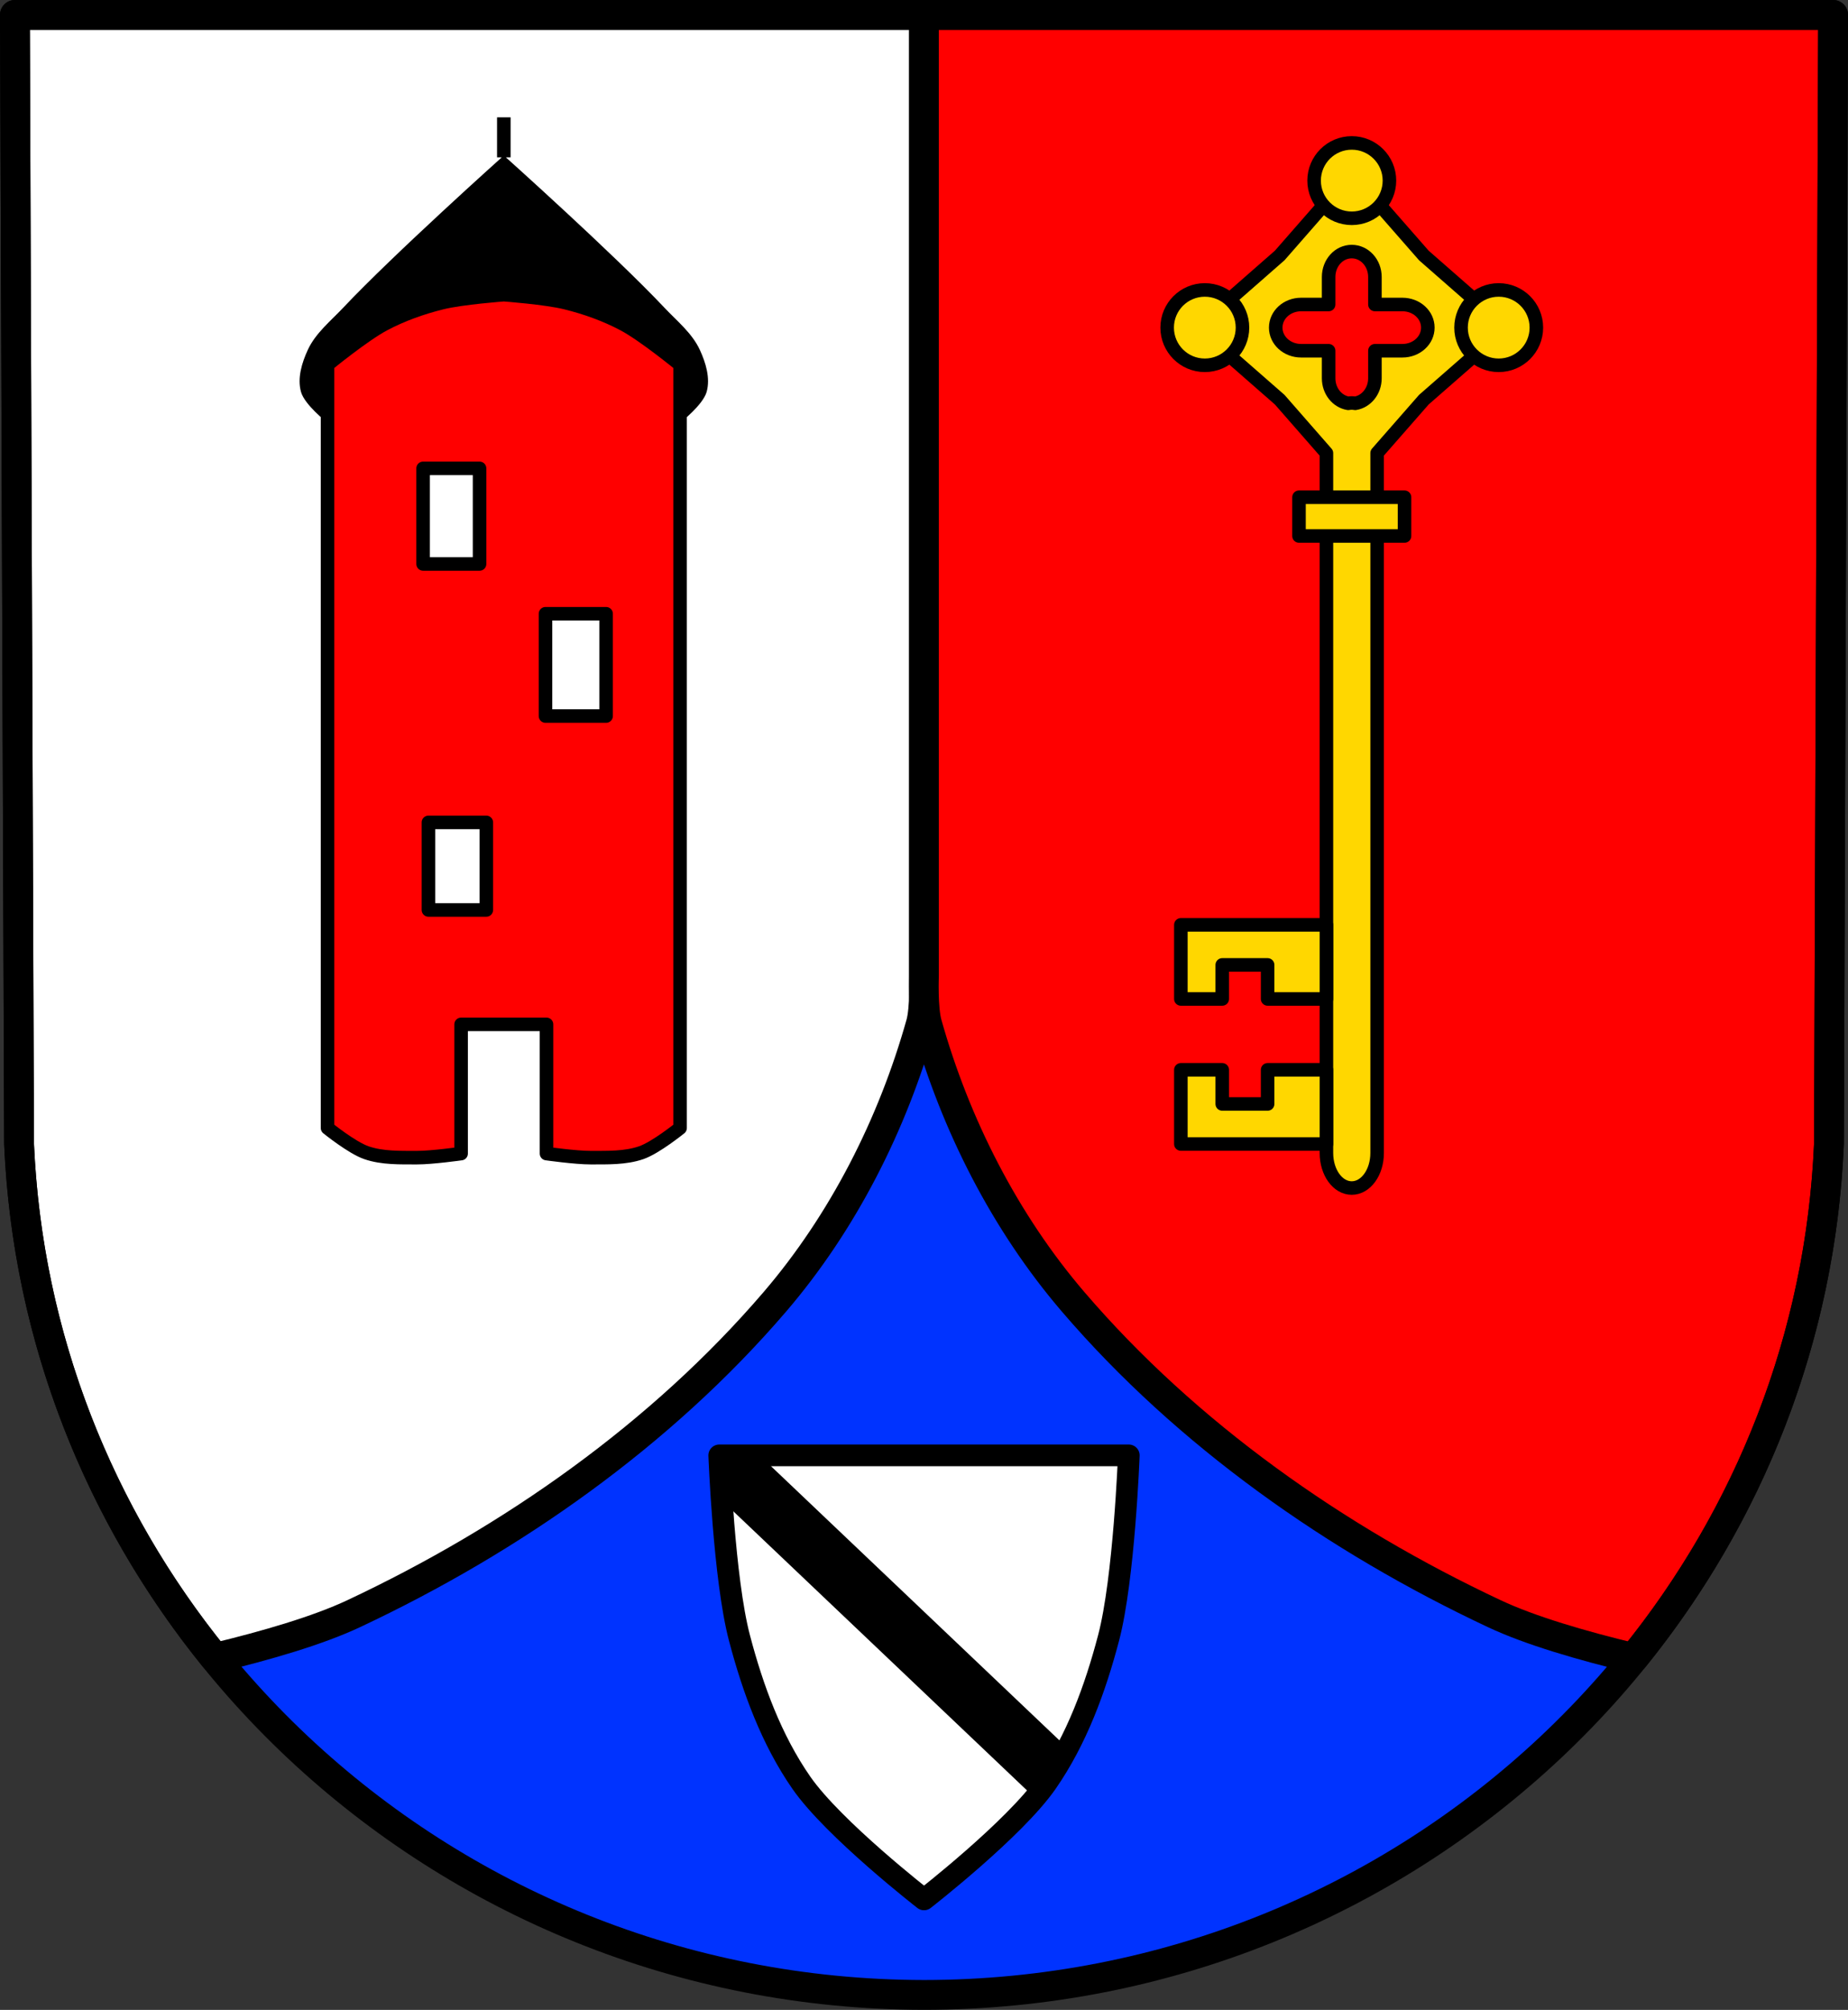
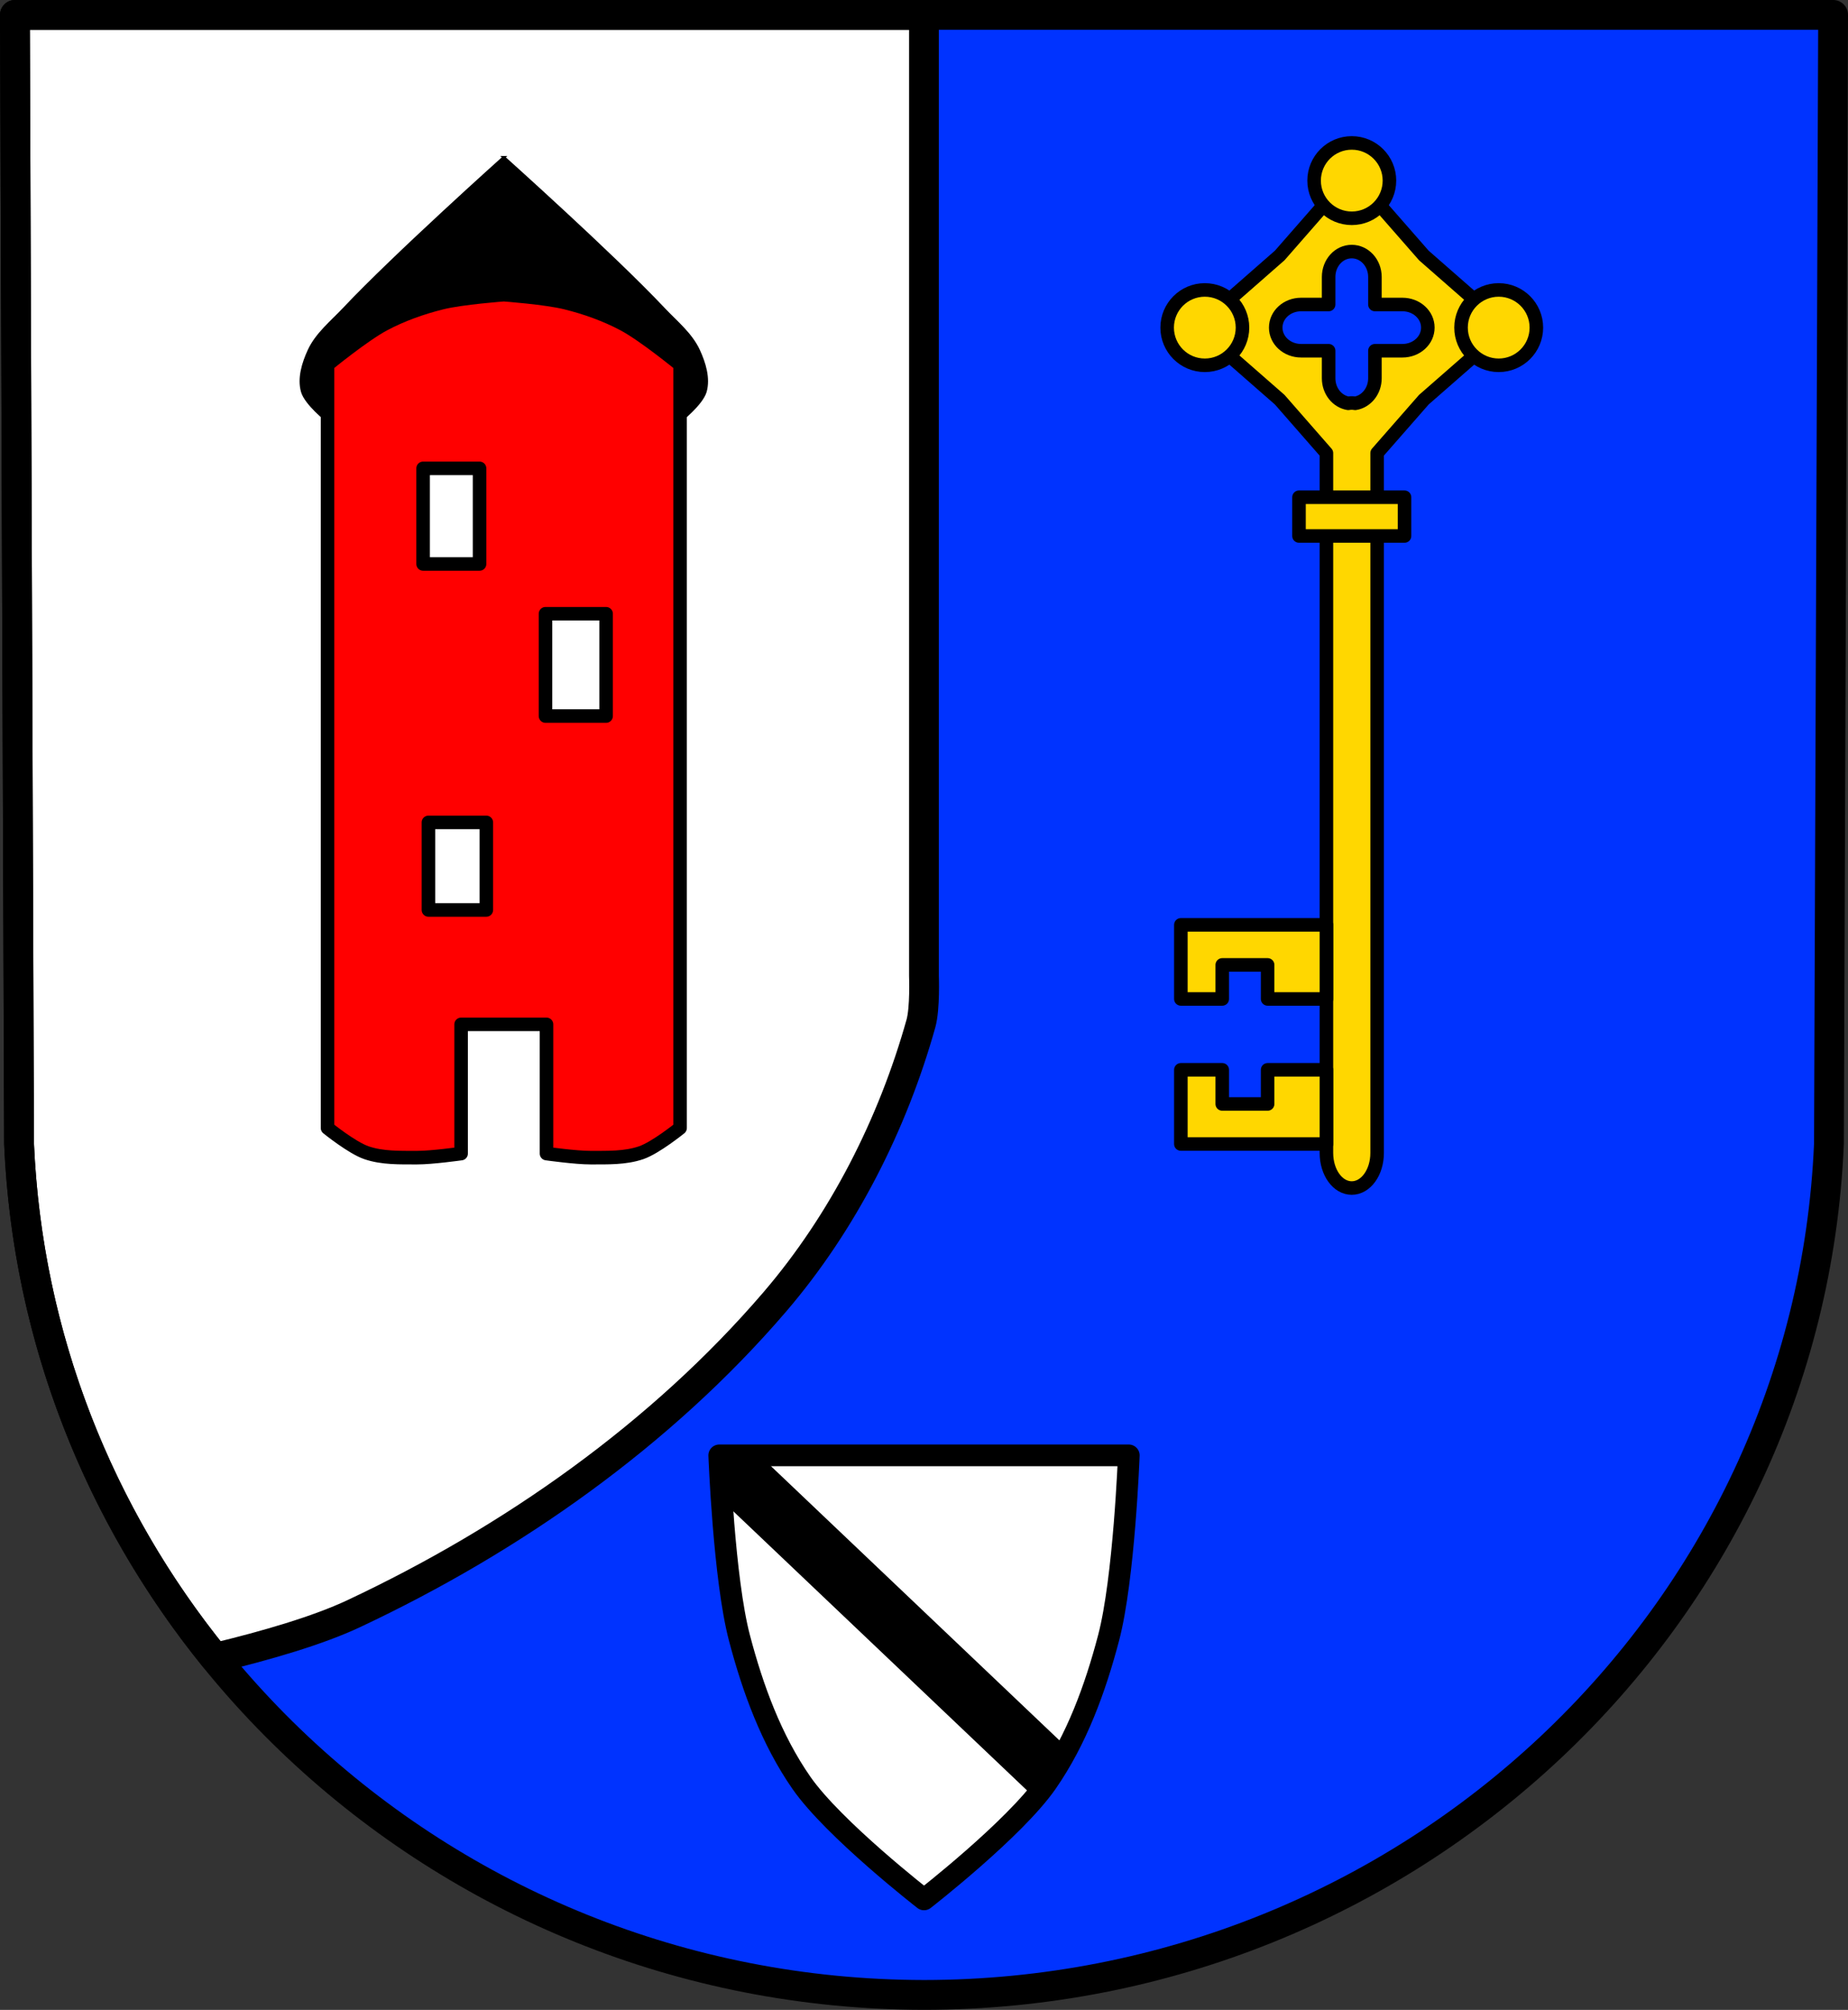
<svg xmlns="http://www.w3.org/2000/svg" xmlns:ns1="http://www.inkscape.org/namespaces/inkscape" xmlns:ns2="http://sodipodi.sourceforge.net/DTD/sodipodi-0.dtd" version="1.1" viewBox="0 0 682.28 741.73" id="svg2" ns1:version="0.48.4 r9939" width="100%" height="100%" ns2:docname="result(11).svg">
  <rect x="0" y="0" width="682.28" height="741.73" fill="#333333" stroke="none" />
  <defs id="defs38" />
  <ns2:namedview pagecolor="#ffffff" bordercolor="#666666" borderopacity="1" objecttolerance="10" gridtolerance="10" guidetolerance="10" ns1:pageopacity="0" ns1:pageshadow="2" ns1:window-width="640" ns1:window-height="480" id="namedview36" showgrid="false" ns1:zoom="0.31817508" ns1:cx="341.14" ns1:cy="370.865" ns1:window-x="0" ns1:window-y="0" ns1:window-maximized="0" ns1:current-layer="svg2" />
  <path d="m676.78 5.491-1.535 416.59c-7.471 175.24-155.09 314.03-334.1 314.13-178.86-0.215-326.52-139.05-334.1-314.13l-1.535-416.59h335.63z" fill="#03f" id="path6" />
  <path transform="translate(0 -1.5653e-5)" d="m5.5 5.5 1.531 416.59c3.103 71.676 29.725 137.25 72.312 189.75 19.004-4.579 37.947-10.08 51.219-16.312 58.382-27.416 113.55-66.156 155.53-115.12 25.156-29.345 43.458-65.443 53.906-102.66 1.592-5.669 1.125-17.625 1.125-17.625v-354.62h-335.62z" fill="#fff" stroke="#000" stroke-linecap="round" stroke-linejoin="round" stroke-width="11" id="path8" />
-   <path transform="translate(0 -1.5653e-5)" d="m341.12 5.5v354.62s-0.467 11.956 1.125 17.625c10.448 37.213 28.781 73.311 53.938 102.66 41.978 48.969 97.149 87.709 155.53 115.12 13.312 6.251 32.312 11.788 51.375 16.375 42.55-52.5 69.099-118.09 72.156-189.81l1.531-416.59h-335.66z" fill="#f00" stroke="#000" stroke-linecap="round" stroke-linejoin="round" stroke-width="11" id="path10" />
  <path d="m676.78 5.491-1.535 416.59c-7.471 175.24-155.09 314.03-334.1 314.13-178.86-0.215-326.52-139.05-334.1-314.13l-1.535-416.59h335.63z" fill="none" stroke="#000" stroke-linecap="round" stroke-linejoin="round" stroke-width="11" id="path12" />
  <g transform="translate(769.31 -1.7e-5)" fill="#ffd700" stroke="#000" stroke-dashoffset="3.118" stroke-linecap="round" stroke-linejoin="round" id="g14">
    <path transform="translate(0 -1.5653e-5)" d="m-270.25 63.875-26.594 30.406-30.406 26.625 30.406 26.594 17.25 19.719v258.28c0 7.171 4.153 12.938 9.344 12.938s9.375-5.767 9.375-12.938v-258.31l17.25-19.688 30.406-26.594-30.406-26.625-26.625-30.406zm0 28.969c4.733 0 8.562 4.184 8.562 9.375v10.156h10.156c5.191 0 9.375 3.798 9.375 8.531s-4.184 8.531-9.375 8.531h-10.156v10.156c0 4.71-3.161 8.571-7.281 9.25-0.417-0.078-0.849-0.125-1.281-0.125-0.443 0-0.855 0.044-1.281 0.125-4.115-0.679-7.25-4.54-7.25-9.25v-10.156h-10.156c-5.191 0-9.375-3.798-9.375-8.531s4.184-8.531 9.375-8.531h10.156v-10.156c0-5.191 3.798-9.375 8.531-9.375z" stroke-width="5" id="path16" />
    <path transform="translate(0 -1.5653e-5)" d="m-333.34 341.31v27.344h15.281v-12.562h16.75v12.562h21.719v-27.344h-53.75zm0 53.5v27.375h53.75v-27.375h-21.719v12.594h-16.75v-12.594h-15.281z" stroke-width="5" id="path18" />
    <path d="m-324.49 107c-7.679 0-13.906 6.227-13.906 13.906s6.227 13.906 13.906 13.906 13.906-6.227 13.906-13.906-6.227-13.906-13.906-13.906zm108.5 0c-7.679 0-13.906 6.227-13.906 13.906s6.227 13.906 13.906 13.906 13.906-6.227 13.906-13.906-6.227-13.906-13.906-13.906z" stroke-width="5" id="path20" />
    <path d="m-256.33 66.652c0-7.679-6.227-13.906-13.906-13.906s-13.906 6.227-13.906 13.906 6.227 13.906 13.906 13.906 13.906-6.227 13.906-13.906z" stroke-width="5" id="path22" />
    <rect x="-289.72" y="183.5" width="38.958" height="14.301" stroke-width="5" id="rect24" />
  </g>
  <path d="m265.54 537.09s1.714 45.523 7.464 67.375c4.933 18.747 11.81 37.552 22.875 53.469 11.884 17.094 45.268 43.031 45.268 43.031s33.385-25.937 45.268-43.031c11.066-15.917 17.942-34.721 22.875-53.469 5.75-21.852 7.464-67.375 7.464-67.375h-75.608z" fill="#fff" stroke="#000" stroke-linecap="round" stroke-linejoin="round" stroke-width="8" id="path26" />
  <path d="m265.54 537.09s0.256 6.915 0.906 16.562l115.62 109.84c1.635-1.925 3.111-3.789 4.344-5.562 2.841-4.086 5.423-8.364 7.75-12.781l-113.72-108.06h-14.906z" id="path28" />
  <path d="m186.01 58.062s-40.376 36.144-58.938 55.844c-4.617 4.9-10.192 9.35-13 15.469-2.128 4.637-3.842 10.18-2.469 15.094 1.285 4.597 9.312 10.906 9.312 10.906l65.094-46.625 65.094 46.625s8.027-6.309 9.312-10.906c1.374-4.913-0.341-10.457-2.469-15.094-2.808-6.119-8.383-10.569-13-15.469-18.562-19.699-58.938-55.844-58.938-55.844z" stroke="#000" stroke-width="1px" id="path30" />
-   <path d="m186.01 58.062v-14.763" fill="none" stroke="#000" stroke-width="5" id="path32" />
  <path d="m186.02 108.75s-15.447 1.121-22.906 2.969c-7.384 1.829-14.651 4.414-21.344 7.969-7.566 4.018-20.844 14.906-20.844 14.906v281.69s8.985 7.278 14.375 9.125c5.903 2.023 12.432 1.793 18.688 1.812 5.448 0.017 16.25-1.5 16.25-1.5v-47.688h15.781 15.75v47.688s10.834 1.517 16.281 1.5c6.255-0.019 12.754 0.211 18.656-1.812 5.39-1.847 14.375-9.125 14.375-9.125v-281.69s-13.278-10.888-20.844-14.906c-6.693-3.554-13.959-6.14-21.344-7.969-7.459-1.847-22.875-2.969-22.875-2.969zm-29.812 64.094h20.844v35.281h-20.844v-35.281zm45.188 53.656h22.375v37.75h-22.375v-37.75zm-43.219 77h21.375v32.312h-21.375v-32.312z" fill="#f00" stroke="#000" stroke-linecap="round" stroke-linejoin="round" stroke-width="5" id="path34" />
</svg>